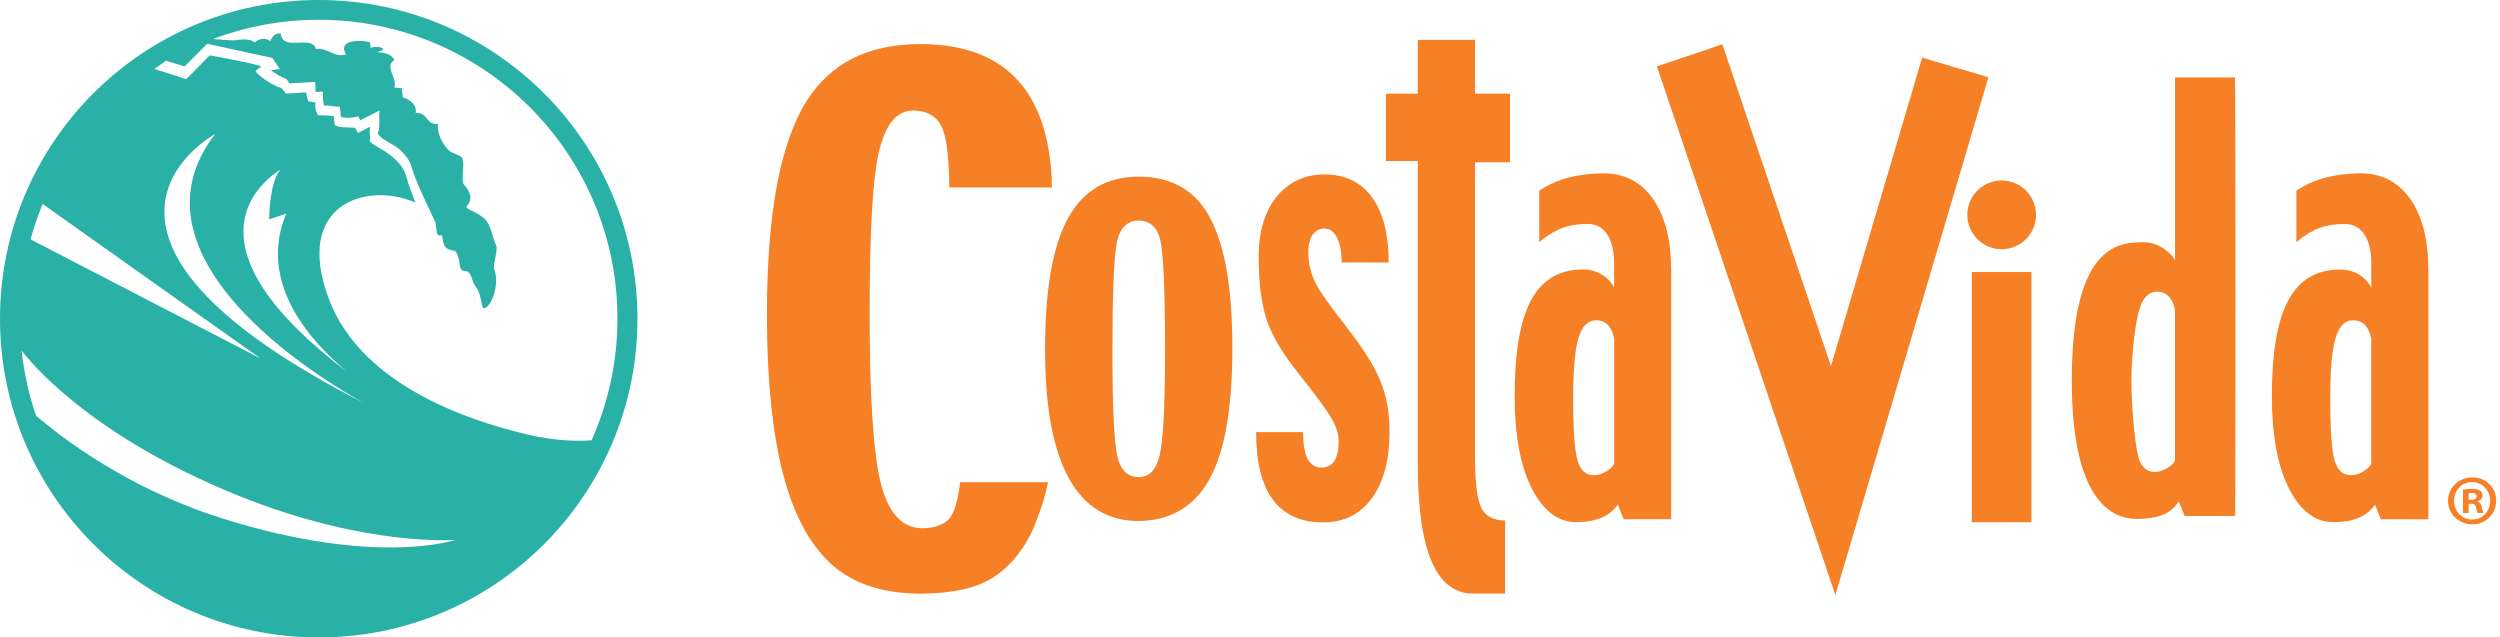
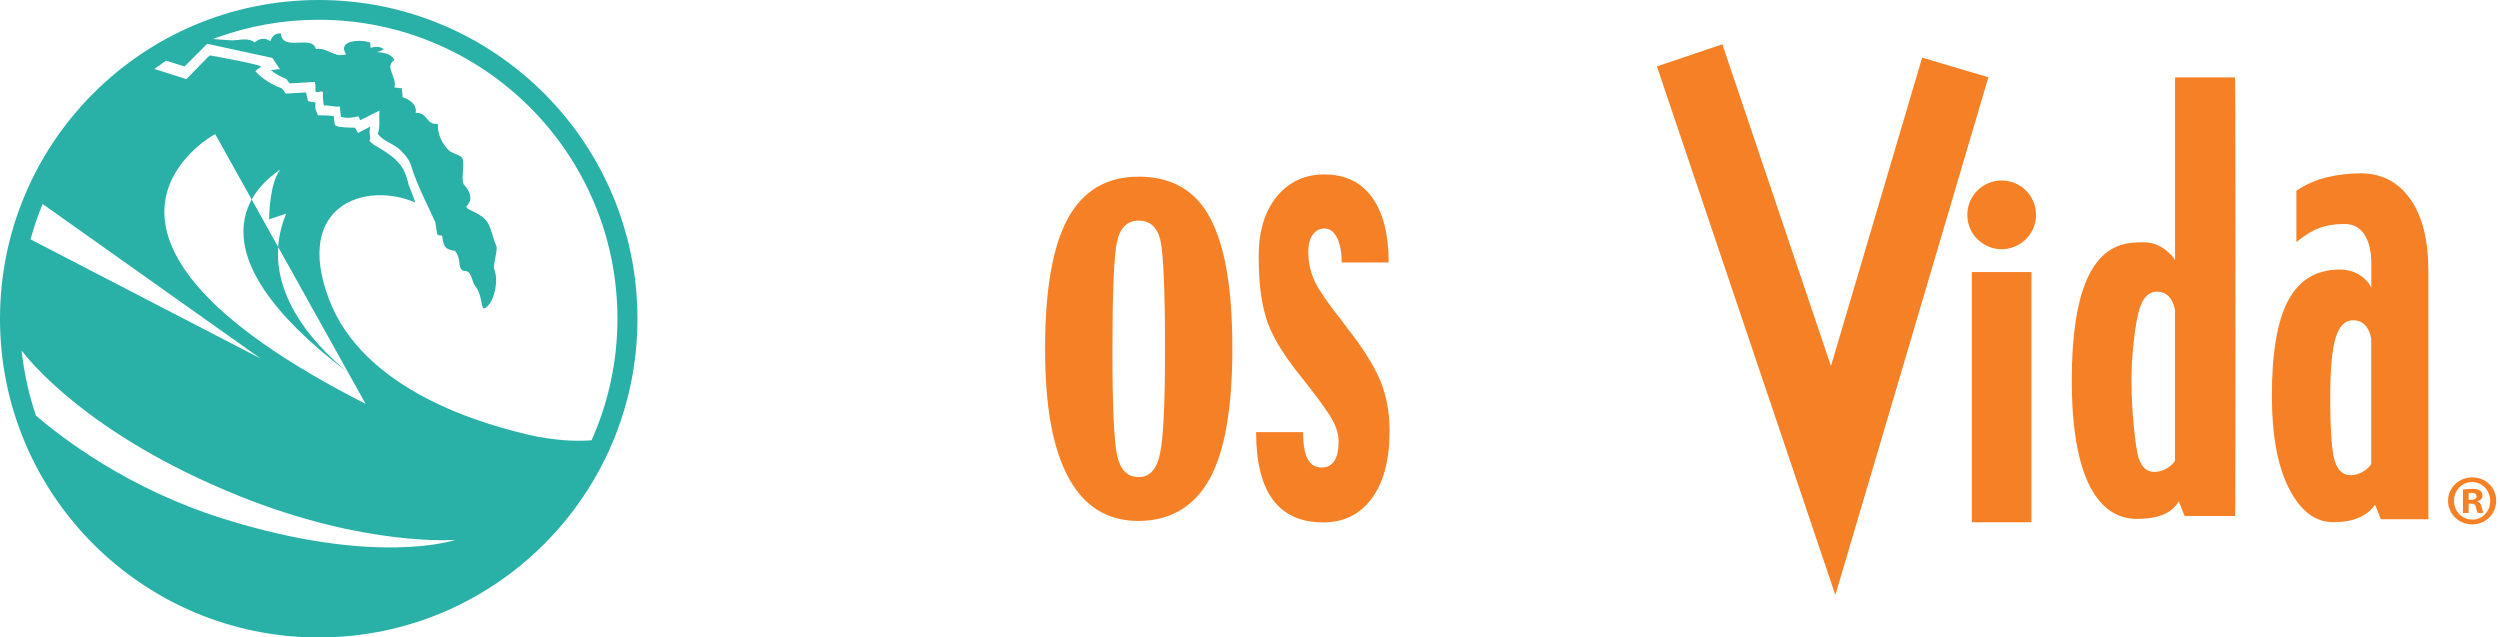
<svg xmlns="http://www.w3.org/2000/svg" width="251" height="64" viewBox="0 0 251 64" fill="none">
  <path d="M241.983 19.974C240.767 18.26 239.119 17.403 237.025 17.403C235.824 17.403 234.681 17.542 233.597 17.806C232.513 18.07 231.502 18.516 230.557 19.146V24.302C231.37 23.629 232.139 23.16 232.865 22.889C233.59 22.618 234.432 22.486 235.391 22.486C236.263 22.486 236.929 22.845 237.391 23.555C237.852 24.266 238.079 25.218 238.079 26.404V28.88C237.816 28.345 237.398 27.906 236.842 27.569C236.285 27.232 235.648 27.064 234.937 27.064C232.579 27.064 230.858 28.089 229.752 30.133C228.646 32.183 228.097 35.384 228.097 39.742C228.097 43.697 228.668 46.802 229.818 49.051C230.96 51.299 232.447 52.427 234.278 52.427C235.26 52.427 236.095 52.281 236.798 51.988C237.493 51.695 238.05 51.255 238.453 50.677L239.039 52.134H243.807V27.137C243.807 24.083 243.199 21.695 241.99 19.974H241.983ZM238.079 46.575C237.911 46.876 237.625 47.139 237.222 47.366C236.827 47.593 236.417 47.711 235.999 47.711C235.238 47.711 234.71 47.234 234.41 46.282C234.11 45.33 233.956 43.206 233.956 39.918C233.956 37.083 234.139 35.084 234.498 33.912C234.857 32.74 235.443 32.154 236.256 32.154C236.732 32.154 237.12 32.308 237.428 32.615C237.735 32.923 237.948 33.377 238.072 33.978V46.575H238.079Z" fill="#F58025" />
  <path d="M192.985 5.787L183.829 36.754L172.924 4.447L166.354 6.666L180.416 48.318L184.269 59.744L187.689 48.179L199.635 7.757L192.985 5.787Z" fill="#F58025" />
  <path d="M250.618 50.281C250.618 51.6 249.556 52.647 248.209 52.647C246.861 52.647 245.784 51.6 245.784 50.281C245.784 48.963 246.861 47.93 248.223 47.93C249.586 47.93 250.618 48.963 250.618 50.281ZM246.385 50.281C246.385 51.329 247.176 52.164 248.223 52.164C249.241 52.178 250.018 51.329 250.018 50.296C250.018 49.263 249.241 48.399 248.194 48.399C247.147 48.399 246.385 49.249 246.385 50.281ZM247.835 51.504H247.286V49.153C247.498 49.124 247.806 49.08 248.194 49.08C248.641 49.08 248.838 49.153 249 49.263C249.146 49.366 249.241 49.534 249.241 49.769C249.241 50.054 249.029 50.245 248.751 50.325V50.355C248.978 50.428 249.095 50.611 249.168 50.926C249.241 51.285 249.3 51.416 249.344 51.497H248.773C248.699 51.409 248.655 51.211 248.589 50.926C248.546 50.684 248.406 50.567 248.106 50.567H247.85V51.497L247.835 51.504ZM247.85 50.186H248.106C248.406 50.186 248.648 50.084 248.648 49.842C248.648 49.629 248.487 49.483 248.15 49.483C248.004 49.483 247.908 49.498 247.85 49.512V50.186Z" fill="#F58025" />
  <path d="M200.968 25.02C202.873 25.02 204.418 23.476 204.418 21.571C204.418 19.665 202.873 18.121 200.968 18.121C199.063 18.121 197.518 19.665 197.518 21.571C197.518 23.476 199.063 25.02 200.968 25.02Z" fill="#F58025" />
  <path d="M203.956 27.313H197.972V52.435H203.956V27.313Z" fill="#F58025" />
  <path d="M224.383 7.772H218.377V26.141C218.114 25.606 216.942 24.325 215.235 24.325C213.836 24.325 211.551 24.339 209.925 27.247C209.881 27.32 209.837 27.401 209.801 27.481C209.464 28.126 209.164 28.902 208.9 29.832C208.871 29.95 208.834 30.067 208.805 30.191C208.651 30.799 208.512 31.473 208.402 32.213C208.153 33.846 208.006 35.816 208.006 38.189C208.006 51.321 212.745 52.098 214.576 52.098C217.594 52.098 218.348 50.926 218.751 50.347L219.337 51.805H224.405C224.456 51.856 224.464 7.765 224.39 7.765L224.383 7.772ZM218.377 46.246C218.209 46.546 217.923 46.81 217.52 47.037C217.125 47.264 216.715 47.381 216.297 47.381C215.536 47.381 215.008 46.905 214.708 45.953C214.408 45.001 213.997 41.214 213.997 38.233C213.997 35.252 214.437 32.213 214.796 31.041C215.155 29.869 215.741 29.283 216.554 29.283C217.03 29.283 217.418 29.437 217.725 29.744C218.033 30.052 218.245 30.506 218.37 31.107V46.246H218.377Z" fill="#F58025" />
  <path d="M135.205 32.843C133.352 30.499 132.246 28.895 131.894 28.016C131.536 27.144 131.352 26.236 131.352 25.306C131.352 24.544 131.506 23.958 131.807 23.555C132.107 23.145 132.495 22.94 132.956 22.94C133.506 22.94 133.931 23.255 134.246 23.885C134.553 24.515 134.707 25.335 134.707 26.353H139.424C139.424 23.534 138.867 21.351 137.754 19.813C136.641 18.275 135.037 17.513 132.935 17.513C131.807 17.513 130.803 17.769 129.924 18.26C129.272 18.626 128.686 19.117 128.174 19.747C126.973 21.241 126.372 23.233 126.372 25.738C126.372 28.243 126.606 30.177 127.083 31.817C127.559 33.458 128.679 35.391 130.459 37.611C131.858 39.361 132.861 40.709 133.476 41.661C134.092 42.613 134.399 43.492 134.399 44.305C134.399 45.184 134.253 45.843 133.967 46.282C133.682 46.722 133.242 46.941 132.664 46.941C132.085 46.941 131.602 46.663 131.294 46.092C130.986 45.528 130.832 44.627 130.832 43.389H126.116C126.116 46.414 126.68 48.677 127.808 50.186C128.936 51.695 130.613 52.449 132.847 52.449C134.919 52.449 136.545 51.644 137.732 50.032C138.918 48.421 139.512 46.165 139.512 43.272C139.512 41.404 139.197 39.712 138.574 38.204C137.944 36.695 136.816 34.908 135.19 32.843H135.205Z" fill="#F58025" />
-   <path d="M165.966 19.974C164.751 18.26 163.103 17.403 161.008 17.403C159.807 17.403 158.664 17.542 157.58 17.806C156.496 18.07 155.478 18.516 154.541 19.146V24.302C155.193 23.761 155.815 23.358 156.408 23.079C156.555 23.014 156.701 22.94 156.84 22.889C157.295 22.721 157.793 22.611 158.335 22.545C158.664 22.508 159.001 22.479 159.367 22.479C160.239 22.479 160.905 22.838 161.367 23.548C161.828 24.259 162.055 25.211 162.055 26.397V28.873C161.784 28.338 161.374 27.899 160.817 27.562C160.261 27.225 159.624 27.056 158.913 27.056C156.562 27.056 154.834 28.082 153.728 30.125C152.622 32.176 152.072 35.377 152.072 39.734C152.072 43.69 152.644 46.795 153.794 49.044C154.944 51.292 156.423 52.42 158.254 52.42C159.235 52.42 160.078 52.273 160.774 51.98C161.469 51.688 162.026 51.248 162.429 50.669L163.015 52.127H167.783V27.137C167.783 24.317 167.263 22.076 166.23 20.399C166.142 20.26 166.062 20.113 165.966 19.981V19.974ZM162.063 46.575C161.894 46.876 161.608 47.139 161.206 47.366C160.81 47.593 160.4 47.711 159.99 47.711C159.228 47.711 158.701 47.234 158.401 46.282C158.1 45.33 157.946 43.206 157.946 39.918C157.946 37.083 158.13 35.084 158.488 33.912C158.847 32.74 159.433 32.154 160.239 32.154C160.715 32.154 161.11 32.308 161.418 32.615C161.726 32.923 161.938 33.377 162.063 33.978V46.575Z" fill="#F58025" />
  <path d="M114.295 17.74C111.101 17.74 108.743 19.139 107.212 21.937C105.689 24.735 104.927 29.085 104.927 34.996C104.927 40.906 105.711 45.044 107.278 47.952C108.845 50.852 111.189 52.303 114.295 52.303C117.4 52.303 119.846 50.926 121.399 48.172C122.952 45.418 123.728 41.031 123.728 34.996C123.728 28.961 123.003 24.801 121.545 21.973C120.081 19.146 117.671 17.733 114.295 17.733V17.74ZM116.455 45.616C116.111 47.147 115.401 47.901 114.331 47.901C113.203 47.901 112.486 47.183 112.163 45.748C111.848 44.312 111.687 40.789 111.687 35.164C111.687 29.539 111.834 25.797 112.134 24.339C112.434 22.882 113.167 22.149 114.324 22.149C115.481 22.149 116.243 22.845 116.528 24.251C116.814 25.665 116.968 29.246 116.968 35.018C116.968 40.789 116.792 44.085 116.448 45.608L116.455 45.616Z" fill="#F58025" />
-   <path d="M102.605 8.556C101.521 7.193 100.122 6.161 98.438 5.472C96.739 4.776 94.695 4.425 92.373 4.425C89.766 4.425 87.481 4.916 85.584 5.875C83.702 6.834 82.141 8.292 80.94 10.211C79.637 12.306 78.648 15.147 77.996 18.656C77.337 22.201 77 26.514 77 31.473C77 35.23 77.176 38.651 77.535 41.631C77.886 44.583 78.421 47.161 79.124 49.315C80.274 52.852 81.929 55.481 84.046 57.129C86.155 58.763 88.96 59.598 92.395 59.598C95.464 59.598 97.859 59.092 99.514 58.096C101.162 57.107 102.503 55.577 103.521 53.555C103.858 52.823 104.195 51.959 104.517 51.021C104.788 50.245 105.022 49.366 105.227 48.414H96.409C96.065 51.087 95.552 51.856 95.186 52.193C94.578 52.757 93.706 53.035 92.593 53.035C90.506 53.035 89.07 51.38 88.338 48.121C87.657 45.096 87.312 39.5 87.312 31.495C87.312 23.489 87.605 18.136 88.191 15.477C88.829 12.569 89.986 11.097 91.641 11.097C93.296 11.097 94.322 11.851 94.754 13.272C95.105 14.452 95.288 16.268 95.31 18.824H105.615C105.579 16.685 105.322 14.774 104.861 13.119C104.363 11.346 103.609 9.815 102.62 8.563L102.605 8.556Z" fill="#F58025" />
-   <path d="M148.725 50.977C148.308 50.127 148.095 48.465 148.095 45.982V16.29H151.604V9.405H148.095V4H142.346V9.405H139.16V16.173H142.346V46.575C142.346 50.984 142.815 54.258 143.745 56.397C144.682 58.528 146.059 59.597 147.883 59.597H151.113V52.251C149.934 52.251 149.135 51.827 148.718 50.977H148.725Z" fill="#F58025" />
-   <path d="M32 0C14.326 0 0 14.326 0 32C0 49.674 14.326 64 32 64C49.674 64 64 49.674 64 32C64 14.326 49.666 0 32 0ZM4.283 20.481L26.16 35.993L3.065 24.03C3.396 22.812 3.807 21.626 4.283 20.481ZM36.711 40.55C3.057 23.441 21.602 13.455 21.602 13.455C11.051 27.136 36.711 40.55 36.711 40.55ZM28.733 21.449C25.829 28.41 31.193 34.323 34.944 37.405C18.424 24.893 25.716 18.626 28.168 17.004C27.023 18.319 27.023 22.022 27.023 22.022L28.733 21.449ZM22.409 52.078C12.963 49.117 6.356 44.084 3.614 41.728C2.904 39.647 2.412 37.453 2.17 35.194C2.823 36.066 8.809 43.672 23.99 49.787C36.783 54.941 45.745 54.199 45.745 54.199C45.745 54.199 37.864 56.926 22.409 52.078ZM54.248 43.906C48.19 42.656 36.428 39.099 33.016 30.008C29.459 20.537 36.743 18.214 41.648 20.312C41.761 20.36 41.438 19.666 41.01 18.505C41.01 18.505 40.736 17.085 40.091 16.44C39.042 15.141 37.267 14.592 37.098 14.108C37.308 13.689 36.985 13.657 37.171 12.713L35.944 13.35L35.638 12.818C35.638 12.818 33.815 12.834 33.654 12.568C33.541 12.39 33.517 11.664 33.517 11.664L32.96 11.6L31.919 11.575C31.903 11.503 31.766 11.245 31.685 10.954C31.621 10.72 31.685 10.511 31.685 10.301L30.927 10.156C30.927 10.156 30.734 9.406 30.734 9.277C30.024 9.317 28.685 9.398 28.685 9.398C28.685 9.398 28.354 8.881 28.225 8.841C26.942 8.397 25.861 7.47 25.644 7.139C25.644 7.139 26.015 6.752 26.249 6.744L26.063 6.598C24.425 6.139 21.643 5.679 21.054 5.558C20.489 6.123 18.706 7.946 18.706 7.946L15.504 6.921C15.786 6.744 16.254 6.381 16.666 6.09L18.529 6.671L20.804 4.396L27.346 5.816L28.112 6.961C27.741 6.905 27.531 7.082 27.168 7.018C27.717 7.462 28.12 7.663 28.773 7.946L29.064 8.373L31.613 8.228C31.694 8.502 31.669 8.938 31.669 9.18C31.855 9.373 32.274 9.051 32.436 9.26C32.387 9.623 32.452 10.228 32.516 10.599C32.992 10.527 33.67 10.785 34.138 10.688C34.138 11.027 34.202 11.398 34.226 11.737C34.847 11.898 35.42 11.826 35.977 11.672L36.17 12.068L38.106 11.1C38.01 11.858 38.211 12.737 37.921 13.439C38.598 14.27 39.542 14.415 40.236 15.109C41.301 16.181 41.188 16.472 41.551 17.464C42.188 19.19 42.962 20.666 43.713 22.328L43.882 23.466C44.043 23.772 44.374 23.562 44.39 23.675C44.544 24.676 44.6 25.006 45.568 25.168C45.568 25.168 45.826 25.055 46.092 26.103C46.149 26.337 46.092 27.2 46.641 27.2C47.399 27.2 47.326 28.241 47.73 28.741C48.657 29.895 48.069 31.806 49.117 30.548C49.625 29.935 50.085 28.184 49.609 26.999C49.472 26.652 50.005 25.055 49.835 24.7C49.416 23.78 49.303 22.691 48.786 22.11C47.988 21.199 46.528 21.013 46.875 20.666C47.81 19.723 46.576 18.545 46.576 18.545C46.205 17.94 46.818 16.101 46.286 15.73C45.939 15.488 45.326 15.359 45.06 15.092C44.431 14.471 43.898 13.487 43.963 12.431C42.769 12.6 42.93 11.213 41.736 11.35C41.873 10.47 41.148 10.011 40.405 9.744C40.462 9.494 40.309 9.107 40.365 8.849C40.147 8.897 39.808 8.76 39.599 8.809C39.897 7.72 38.55 6.711 39.599 6.026C39.228 5.316 38.453 5.3 37.743 5.219C38.155 5.219 38.26 5.042 38.534 4.953C38.171 4.638 37.671 4.662 37.195 4.8C37.211 4.638 37.163 4.445 37.179 4.275C36.227 3.928 33.815 4.009 34.751 5.461C33.533 5.84 32.904 4.727 31.718 4.929C31.347 3.42 28.37 5.251 28.193 3.364C27.652 3.299 27.337 3.622 27.136 4.138C26.652 3.751 26.023 3.848 25.571 4.259C24.845 3.694 23.885 4.114 23.103 4.041C22.53 3.993 21.965 3.977 21.401 3.92L21.764 3.775C24.95 2.622 28.394 1.984 31.984 1.984C48.553 1.984 61.991 15.415 61.991 31.984C61.991 36.34 61.064 40.47 59.394 44.205C58.224 44.293 56.466 44.293 54.231 43.882L54.248 43.906Z" fill="#29B0A7" />
+   <path d="M32 0C14.326 0 0 14.326 0 32C0 49.674 14.326 64 32 64C49.674 64 64 49.674 64 32C64 14.326 49.666 0 32 0ZM4.283 20.481L26.16 35.993L3.065 24.03C3.396 22.812 3.807 21.626 4.283 20.481ZM36.711 40.55C3.057 23.441 21.602 13.455 21.602 13.455ZM28.733 21.449C25.829 28.41 31.193 34.323 34.944 37.405C18.424 24.893 25.716 18.626 28.168 17.004C27.023 18.319 27.023 22.022 27.023 22.022L28.733 21.449ZM22.409 52.078C12.963 49.117 6.356 44.084 3.614 41.728C2.904 39.647 2.412 37.453 2.17 35.194C2.823 36.066 8.809 43.672 23.99 49.787C36.783 54.941 45.745 54.199 45.745 54.199C45.745 54.199 37.864 56.926 22.409 52.078ZM54.248 43.906C48.19 42.656 36.428 39.099 33.016 30.008C29.459 20.537 36.743 18.214 41.648 20.312C41.761 20.36 41.438 19.666 41.01 18.505C41.01 18.505 40.736 17.085 40.091 16.44C39.042 15.141 37.267 14.592 37.098 14.108C37.308 13.689 36.985 13.657 37.171 12.713L35.944 13.35L35.638 12.818C35.638 12.818 33.815 12.834 33.654 12.568C33.541 12.39 33.517 11.664 33.517 11.664L32.96 11.6L31.919 11.575C31.903 11.503 31.766 11.245 31.685 10.954C31.621 10.72 31.685 10.511 31.685 10.301L30.927 10.156C30.927 10.156 30.734 9.406 30.734 9.277C30.024 9.317 28.685 9.398 28.685 9.398C28.685 9.398 28.354 8.881 28.225 8.841C26.942 8.397 25.861 7.47 25.644 7.139C25.644 7.139 26.015 6.752 26.249 6.744L26.063 6.598C24.425 6.139 21.643 5.679 21.054 5.558C20.489 6.123 18.706 7.946 18.706 7.946L15.504 6.921C15.786 6.744 16.254 6.381 16.666 6.09L18.529 6.671L20.804 4.396L27.346 5.816L28.112 6.961C27.741 6.905 27.531 7.082 27.168 7.018C27.717 7.462 28.12 7.663 28.773 7.946L29.064 8.373L31.613 8.228C31.694 8.502 31.669 8.938 31.669 9.18C31.855 9.373 32.274 9.051 32.436 9.26C32.387 9.623 32.452 10.228 32.516 10.599C32.992 10.527 33.67 10.785 34.138 10.688C34.138 11.027 34.202 11.398 34.226 11.737C34.847 11.898 35.42 11.826 35.977 11.672L36.17 12.068L38.106 11.1C38.01 11.858 38.211 12.737 37.921 13.439C38.598 14.27 39.542 14.415 40.236 15.109C41.301 16.181 41.188 16.472 41.551 17.464C42.188 19.19 42.962 20.666 43.713 22.328L43.882 23.466C44.043 23.772 44.374 23.562 44.39 23.675C44.544 24.676 44.6 25.006 45.568 25.168C45.568 25.168 45.826 25.055 46.092 26.103C46.149 26.337 46.092 27.2 46.641 27.2C47.399 27.2 47.326 28.241 47.73 28.741C48.657 29.895 48.069 31.806 49.117 30.548C49.625 29.935 50.085 28.184 49.609 26.999C49.472 26.652 50.005 25.055 49.835 24.7C49.416 23.78 49.303 22.691 48.786 22.11C47.988 21.199 46.528 21.013 46.875 20.666C47.81 19.723 46.576 18.545 46.576 18.545C46.205 17.94 46.818 16.101 46.286 15.73C45.939 15.488 45.326 15.359 45.06 15.092C44.431 14.471 43.898 13.487 43.963 12.431C42.769 12.6 42.93 11.213 41.736 11.35C41.873 10.47 41.148 10.011 40.405 9.744C40.462 9.494 40.309 9.107 40.365 8.849C40.147 8.897 39.808 8.76 39.599 8.809C39.897 7.72 38.55 6.711 39.599 6.026C39.228 5.316 38.453 5.3 37.743 5.219C38.155 5.219 38.26 5.042 38.534 4.953C38.171 4.638 37.671 4.662 37.195 4.8C37.211 4.638 37.163 4.445 37.179 4.275C36.227 3.928 33.815 4.009 34.751 5.461C33.533 5.84 32.904 4.727 31.718 4.929C31.347 3.42 28.37 5.251 28.193 3.364C27.652 3.299 27.337 3.622 27.136 4.138C26.652 3.751 26.023 3.848 25.571 4.259C24.845 3.694 23.885 4.114 23.103 4.041C22.53 3.993 21.965 3.977 21.401 3.92L21.764 3.775C24.95 2.622 28.394 1.984 31.984 1.984C48.553 1.984 61.991 15.415 61.991 31.984C61.991 36.34 61.064 40.47 59.394 44.205C58.224 44.293 56.466 44.293 54.231 43.882L54.248 43.906Z" fill="#29B0A7" />
</svg>